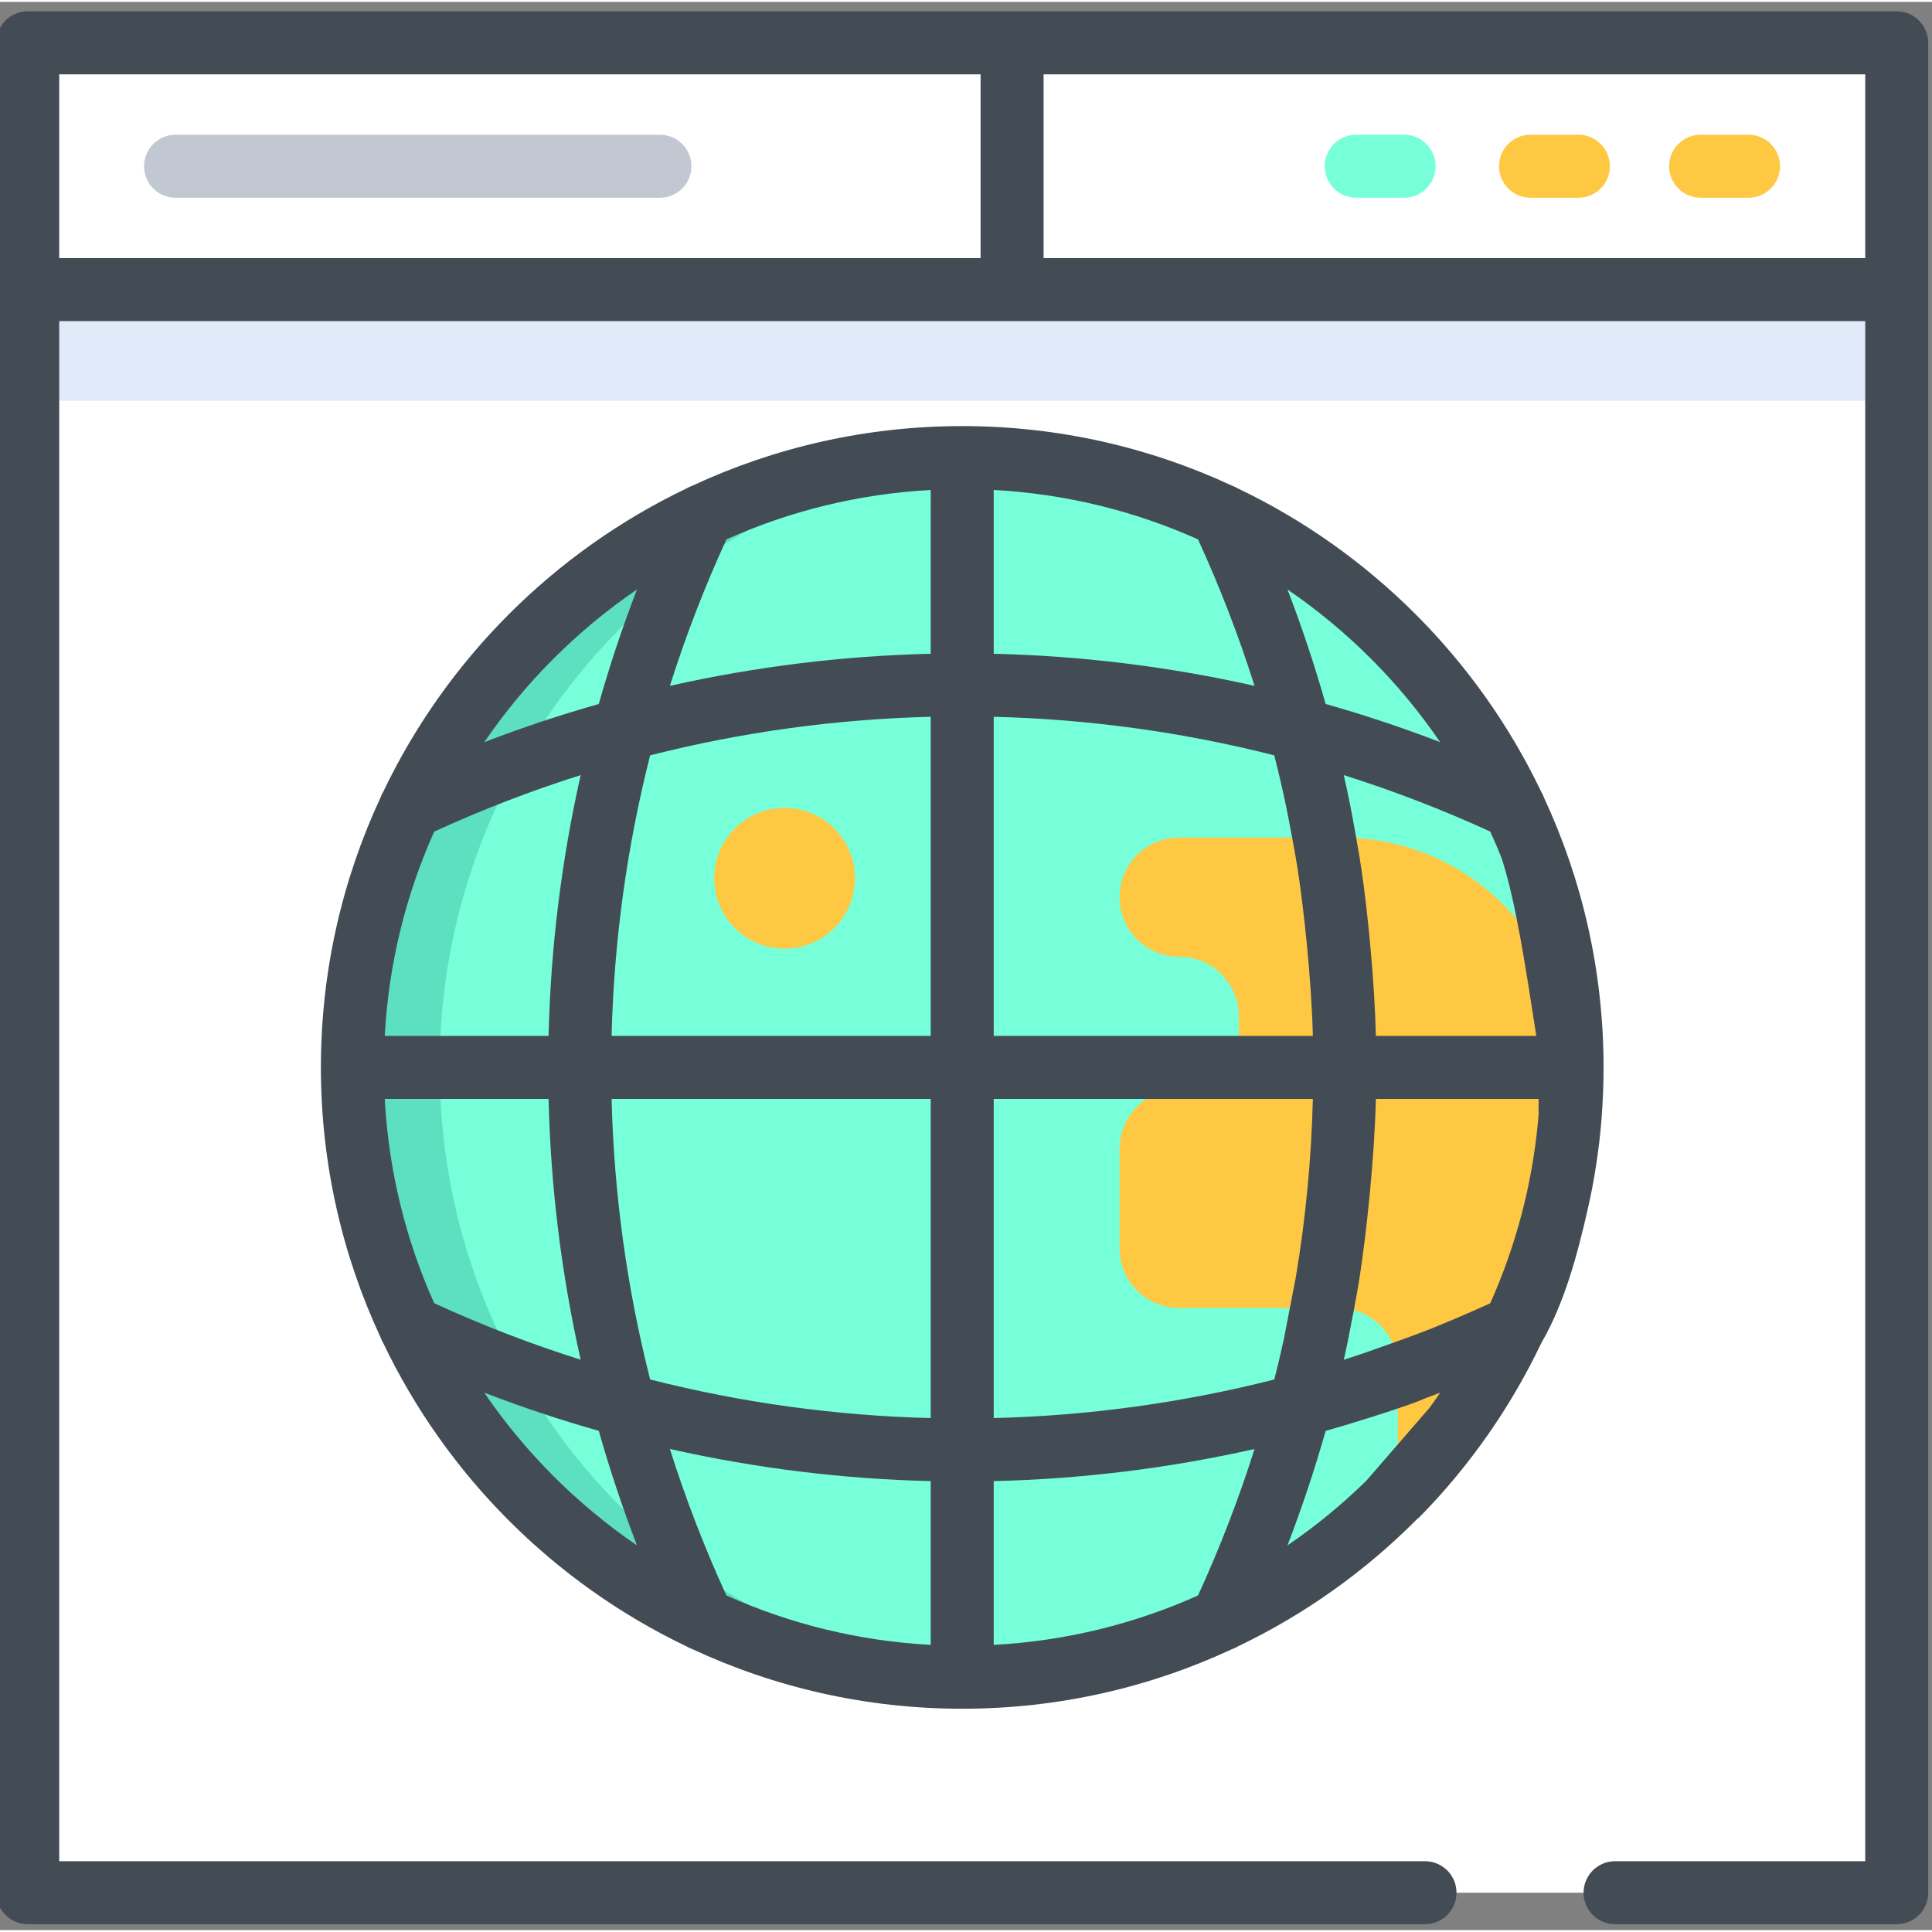
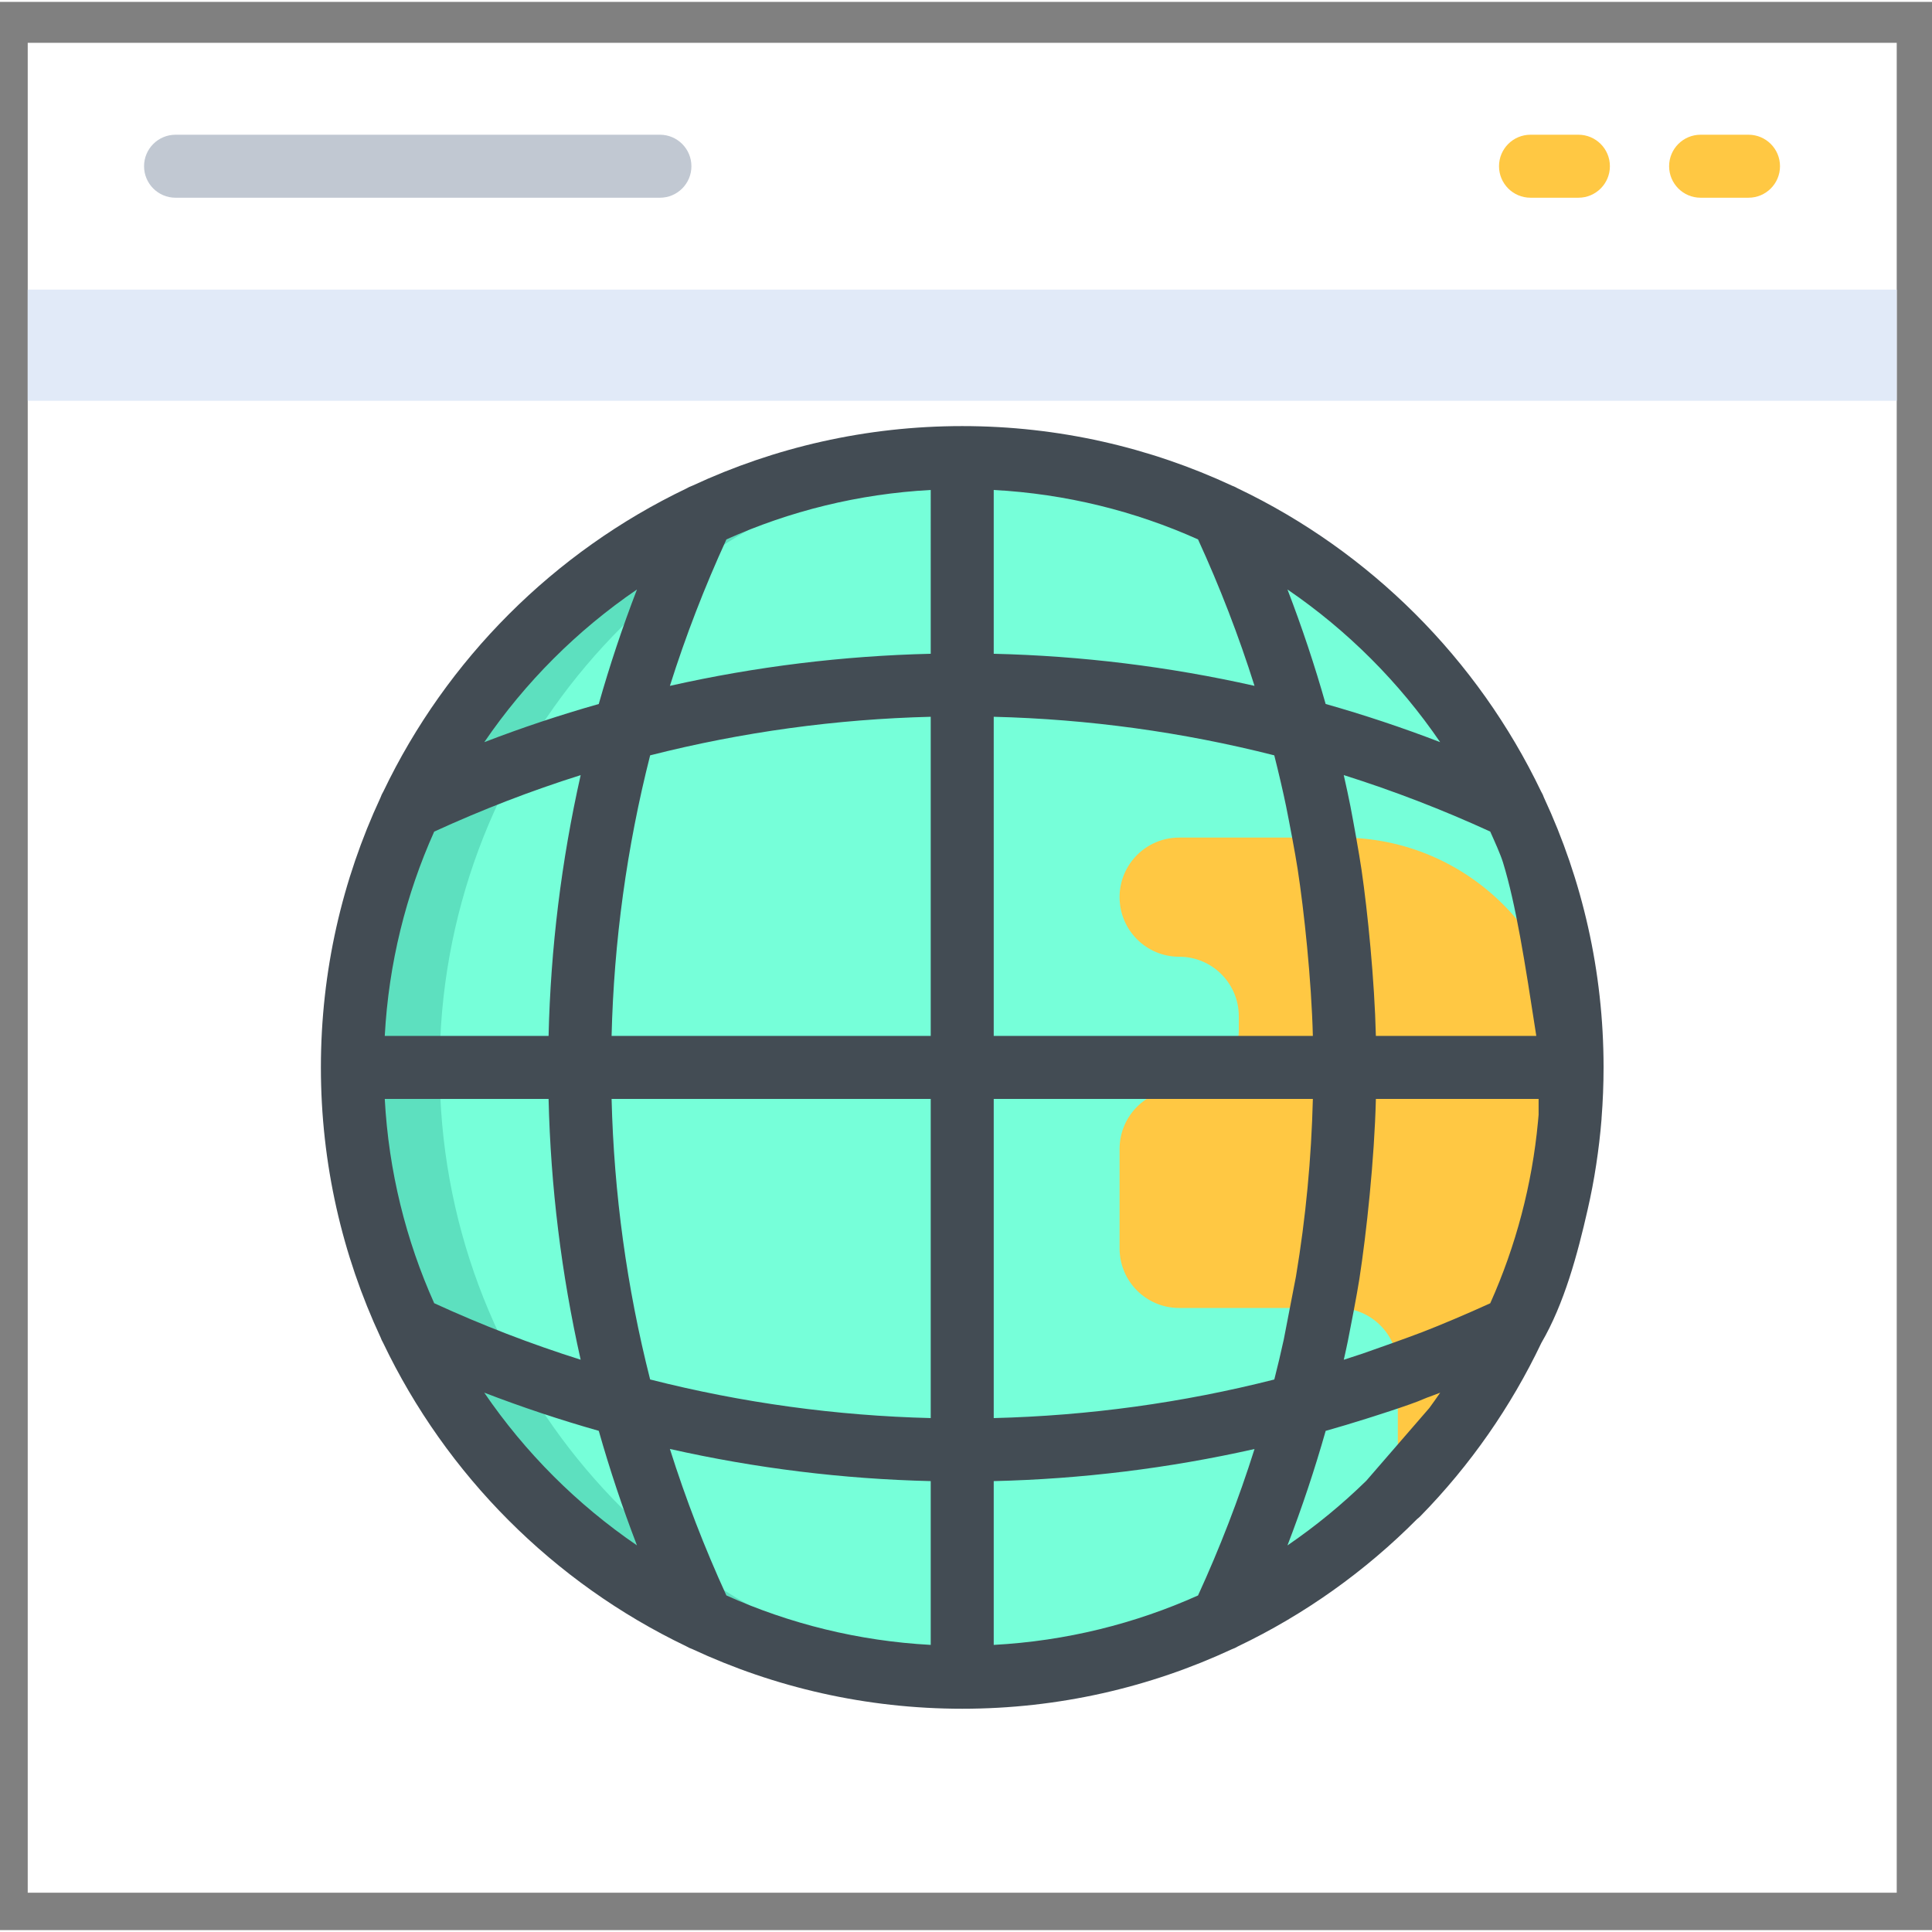
<svg xmlns="http://www.w3.org/2000/svg" height="511pt" viewBox="1 -2 512 511" width="511pt">
  <rect x="1" y="-2" width="512" height="511" fill="#808080" stroke="none" />
  <path d="m8.348 8.848h495.305v490.242h-495.305zm0 0" fill="#fff" />
  <path d="m8.348 74.254h495.305v29.457h-495.305zm0 0" fill="#e1eaf8" />
-   <path d="m8.348 8.848h495.305v65.406h-495.305zm0 0" fill="#fff" />
  <path d="m417.617 280.383c0 4.406-.176 8.758-.523 13.078-3.105 38.824-19.945 73.785-45.656 100.02-29.328 29.938-70.211 48.516-115.434 48.516-1.133 0-2.27-.012-3.406-.043 0 0-.012.012-.02 0h-.113c-84.879-1.816-153.656-69.086-157.875-153.367-.133-2.715-.199-5.453-.199-8.203s.344-10.875.445-12.199c6.156-82.398 74.094-147.59 157.629-149.371h.113c.008-.012.02 0 .02 0 1.137-.031 2.273-.043 3.406-.043 89.254 0 161.613 72.359 161.613 161.613zm0 0" fill="#76ffd9" />
-   <path d="m227.566 230.25c0 10.297-8.348 18.645-18.645 18.645s-18.645-8.348-18.645-18.645 8.348-18.641 18.645-18.641 18.645 8.344 18.645 18.641zm0 0" fill="#ffc843" />
  <path d="m417.094 280.027v13.434c-3.105 38.824-19.945 73.785-45.656 100.02v-33.57c0-8.715-7.066-15.785-15.781-15.785h-42.176c-8.715 0-15.781-7.066-15.781-15.781v-26.367c0-8.727 7.066-15.797 15.781-15.797h.035c8.715 0 15.781-7.066 15.781-15.781v-3.574c0-8.715-7.066-15.781-15.781-15.781h-.035c-8.715 0-15.781-7.066-15.781-15.793 0-8.715 7.066-15.785 15.781-15.785h43.055c33.445 0 60.559 27.113 60.559 60.562zm0 0" fill="#ffc843" />
  <path d="m252.578 441.953h-.113c-84.879-1.816-153.656-69.086-157.875-153.367-.133-2.715-.199-5.453-.199-8.203s.344-10.875.445-12.199c6.156-82.398 74.094-147.59 157.629-149.371h.113c-76.625 12.824-135.07 80.285-135.07 161.57 0 81.285 58.445 148.746 135.07 161.57zm0 0" fill="#5de0bf" />
  <path d="m464.371 49.898h-12.691c-4.609 0-8.348-3.734-8.348-8.348 0-4.609 3.738-8.348 8.348-8.348h12.691c4.613 0 8.348 3.738 8.348 8.348 0 4.613-3.734 8.348-8.348 8.348zm0 0" fill="#ffc843" />
  <path d="m419.293 49.898h-12.691c-4.609 0-8.348-3.734-8.348-8.348 0-4.609 3.738-8.348 8.348-8.348h12.691c4.613 0 8.348 3.738 8.348 8.348 0 4.613-3.734 8.348-8.348 8.348zm0 0" fill="#ffc843" />
-   <path d="m373.102 49.898h-12.691c-4.609 0-8.348-3.734-8.348-8.348 0-4.609 3.738-8.348 8.348-8.348h12.691c4.613 0 8.348 3.738 8.348 8.348 0 4.613-3.734 8.348-8.348 8.348zm0 0" fill="#76ffd9" />
-   <path d="m503.652.5h-495.305c-4.609 0-8.348 3.738-8.348 8.348v490.242c0 4.613 3.738 8.348 8.348 8.348h370.289c4.613 0 8.348-3.734 8.348-8.348 0-4.609-3.734-8.348-8.348-8.348h-361.941v-408.141h478.609v408.141h-66.293c-4.613 0-8.348 3.738-8.348 8.348 0 4.613 3.734 8.348 8.348 8.348h74.641c4.609 0 8.348-3.734 8.348-8.348v-490.242c0-4.609-3.738-8.348-8.348-8.348zm-486.957 65.406v-48.711h244.172v48.711zm260.867 0v-48.711h217.742v48.711zm0 0" fill="#434c54" />
  <path d="m410.176 208.898c-.199-.578-.457-1.133-.773-1.652-16.801-35.098-45.293-63.566-80.406-80.336-.469-.273-.961-.508-1.48-.691-21.75-10.129-45.98-15.801-71.516-15.801-25.523 0-49.742 5.664-71.488 15.785-.562.195-1.105.449-1.621.758-35.07 16.781-63.527 45.238-80.305 80.309-.312.512-.562 1.055-.758 1.617-10.121 21.746-15.789 45.969-15.789 71.492 0 25.551 5.68 49.801 15.824 71.562.176.488.395.957.656 1.398 16.762 35.113 45.219 63.613 80.309 80.422.508.312 1.055.555 1.613.754 21.762 10.145 46.008 15.82 71.559 15.82 25.512 0 49.723-5.66 71.461-15.773.559-.191 1.086-.441 1.582-.742 17.746-8.48 33.797-19.949 47.504-33.754.297-.23.586-.473.852-.746 13.254-13.523 24.059-29.094 32.086-45.953 6.09-10.43 9.59-23.586 12.242-35.242.902-3.941 1.672-7.922 2.273-11.922.613-4 1.094-8.027 1.418-12.078.008-.105.008-.211.012-.316.348-4.434.531-8.914.531-13.434 0-25.516-5.664-49.734-15.785-71.477zm-240.371-55.18c-3.844 9.973-7.223 20.113-10.129 30.352-10.227 2.895-20.363 6.273-30.336 10.113 10.84-15.879 24.586-29.625 40.465-40.465zm-53.738 64.168c12.621-5.789 25.613-10.809 38.816-14.973-5.121 22.75-7.957 45.91-8.504 69.117h-43.414c1.035-19.191 5.617-37.453 13.102-54.145zm-13.102 70.84h43.414c.547 23.203 3.383 46.359 8.5 69.113-13.219-4.172-26.215-9.191-38.812-14.973-7.484-16.691-12.066-34.953-13.102-54.141zm26.367 77.844c9.969 3.836 20.109 7.215 30.348 10.117 2.906 10.246 6.285 20.387 10.121 30.352-15.883-10.844-29.625-24.59-40.469-40.469zm118.32 66.844c-19.195-1.035-37.457-5.617-54.152-13.105-5.773-12.594-10.797-25.59-14.973-38.82 22.754 5.129 45.914 7.969 69.125 8.52zm0-60.109c-25.012-.621-49.965-4.027-74.359-10.23-6.195-24.391-9.594-49.34-10.215-74.348h84.574zm0-101.273h-84.574c.617-25.012 4.02-49.965 10.219-74.359 24.391-6.195 49.344-9.598 74.355-10.219zm0-101.277c-23.207.547-46.367 3.383-69.121 8.504 4.172-13.207 9.191-26.199 14.977-38.812 16.691-7.484 34.953-12.066 54.145-13.102zm151.66 55.309c3.426 11.191 5.746 26.02 8.824 45.969h-42.516c-.348-14.699-2.195-33.039-3.789-43.949-.617-4.246-2.145-12.691-2.953-16.902-.398-2.078-1.148-5.52-1.77-8.273 13.227 4.172 26.223 9.191 38.816 14.965 1.207 2.691 2.738 6.074 3.387 8.191zm-16.656-31.887c-9.965-3.836-20.105-7.215-30.348-10.117-2.902-10.238-6.281-20.379-10.117-30.344 15.879 10.84 29.621 24.582 40.465 40.461zm-118.309-66.832c19.191 1.035 37.453 5.617 54.145 13.102 5.777 12.602 10.797 25.594 14.969 38.812-22.754-5.121-45.91-7.953-69.113-8.504zm0 60.109c25.004.621 49.953 4.023 74.348 10.219 1.133 4.461 2.434 10.062 3.121 13.445.84 4.16 2.43 12.5 3.074 16.695 1.691 10.973 3.664 29.426 4.031 44.219h-84.574zm54.145 232.859c-16.691 7.484-34.953 12.066-54.145 13.102v-43.406c23.203-.547 46.363-3.383 69.117-8.508-4.176 13.223-9.199 26.215-14.973 38.812zm20.211-57.23c-24.395 6.199-49.348 9.605-74.355 10.223v-84.578h84.574c-.391 15.746-1.879 31.473-4.48 47.051l-3.227 16.695c-.777 3.551-1.613 7.086-2.512 10.609zm41.082 7.555-16.695 19.27c-6.441 6.301-13.434 12.043-20.898 17.141 3.836-9.969 7.215-20.109 10.125-30.352 3.605-1.023 7.199-2.09 10.773-3.227 0 0 12.059-3.762 15.289-5.262.57-.262 1.406-.539 1.406-.539.961-.359 1.918-.723 2.875-1.09-.938 1.371-1.895 2.723-2.875 4.059zm28.961-77.715c-.047.617-.105 1.234-.164 1.848v.02c0 .008 0 .008-.004.008-1.551 16.582-5.84 32.883-12.648 48.082-5.934 2.719-13.469 5.898-18.043 7.656-3.914 1.5-11.824 4.309-15.789 5.684-1.238.426-3.316 1.102-4.98 1.629.367-1.637.824-3.688 1.07-4.922.82-4.109 2.414-12.344 3.059-16.488 1.84-11.836 3.996-31.75 4.375-47.711h43.125zm0 0" fill="#434c54" />
  <path d="m175.883 33.203h-128.359c-4.609 0-8.348 3.738-8.348 8.348 0 4.613 3.738 8.348 8.348 8.348h128.359c4.613 0 8.348-3.734 8.348-8.348 0-4.609-3.734-8.348-8.348-8.348zm0 0" fill="#c1c8d2" />
</svg>